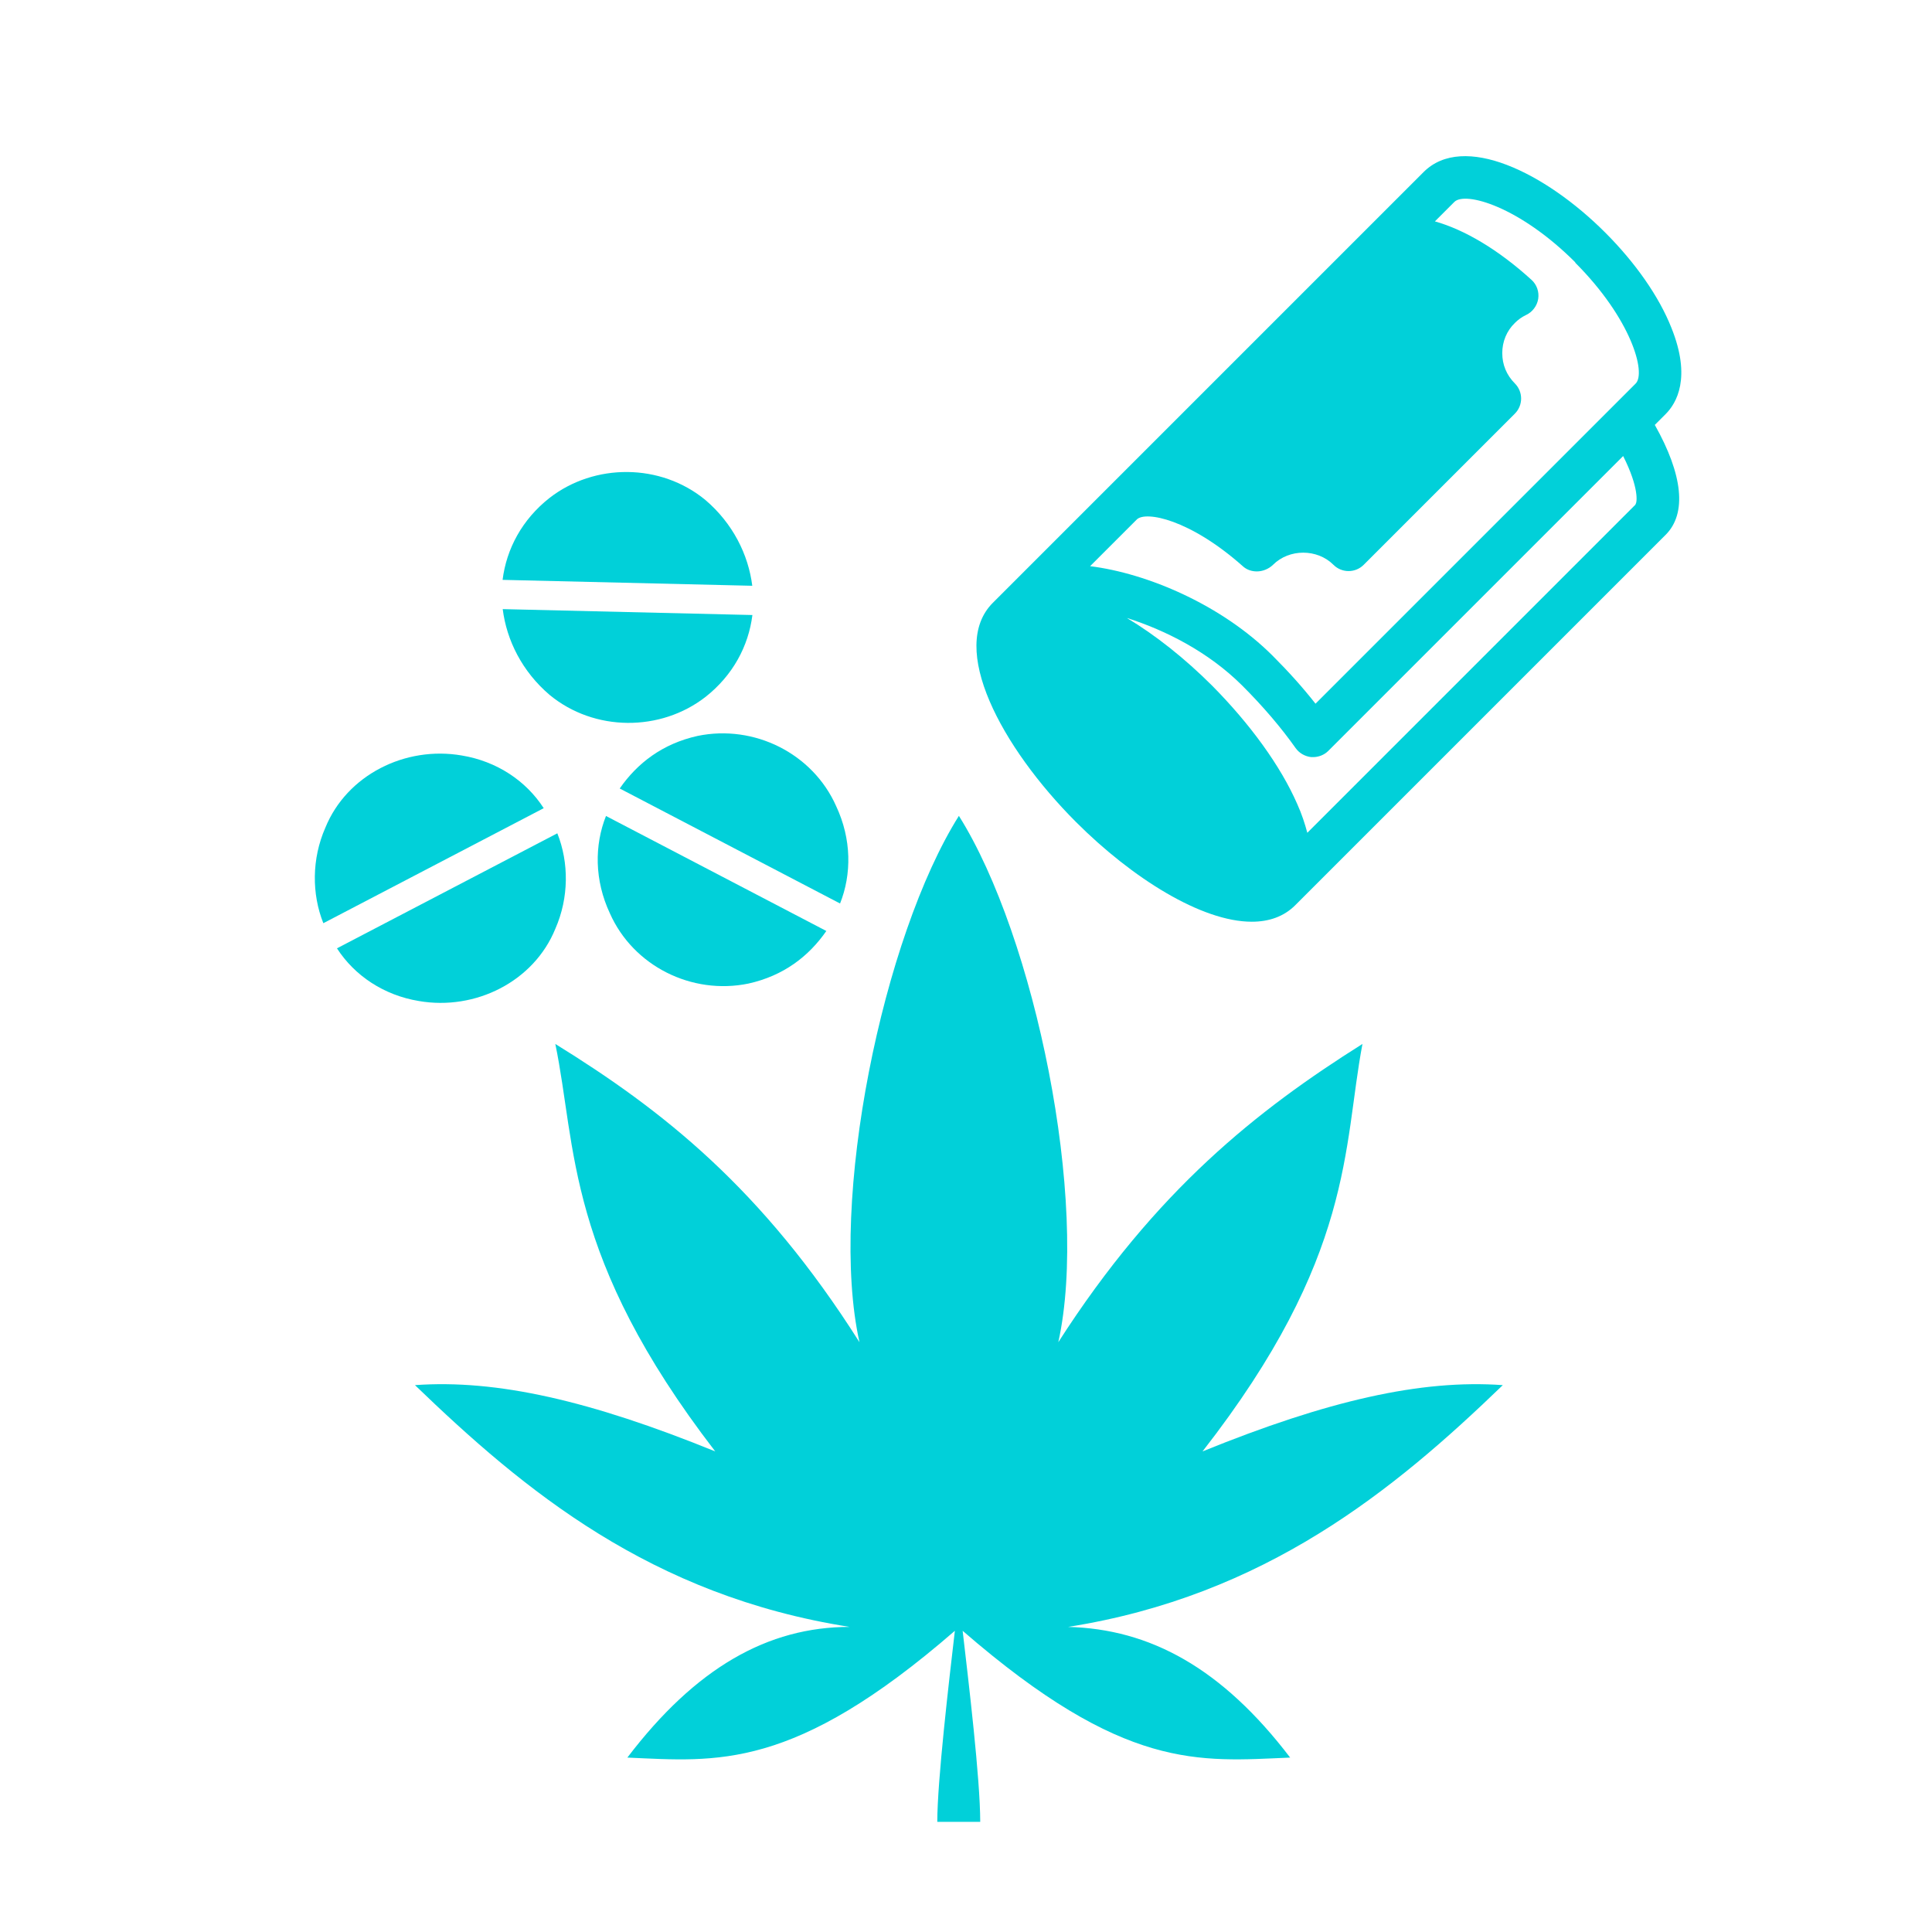
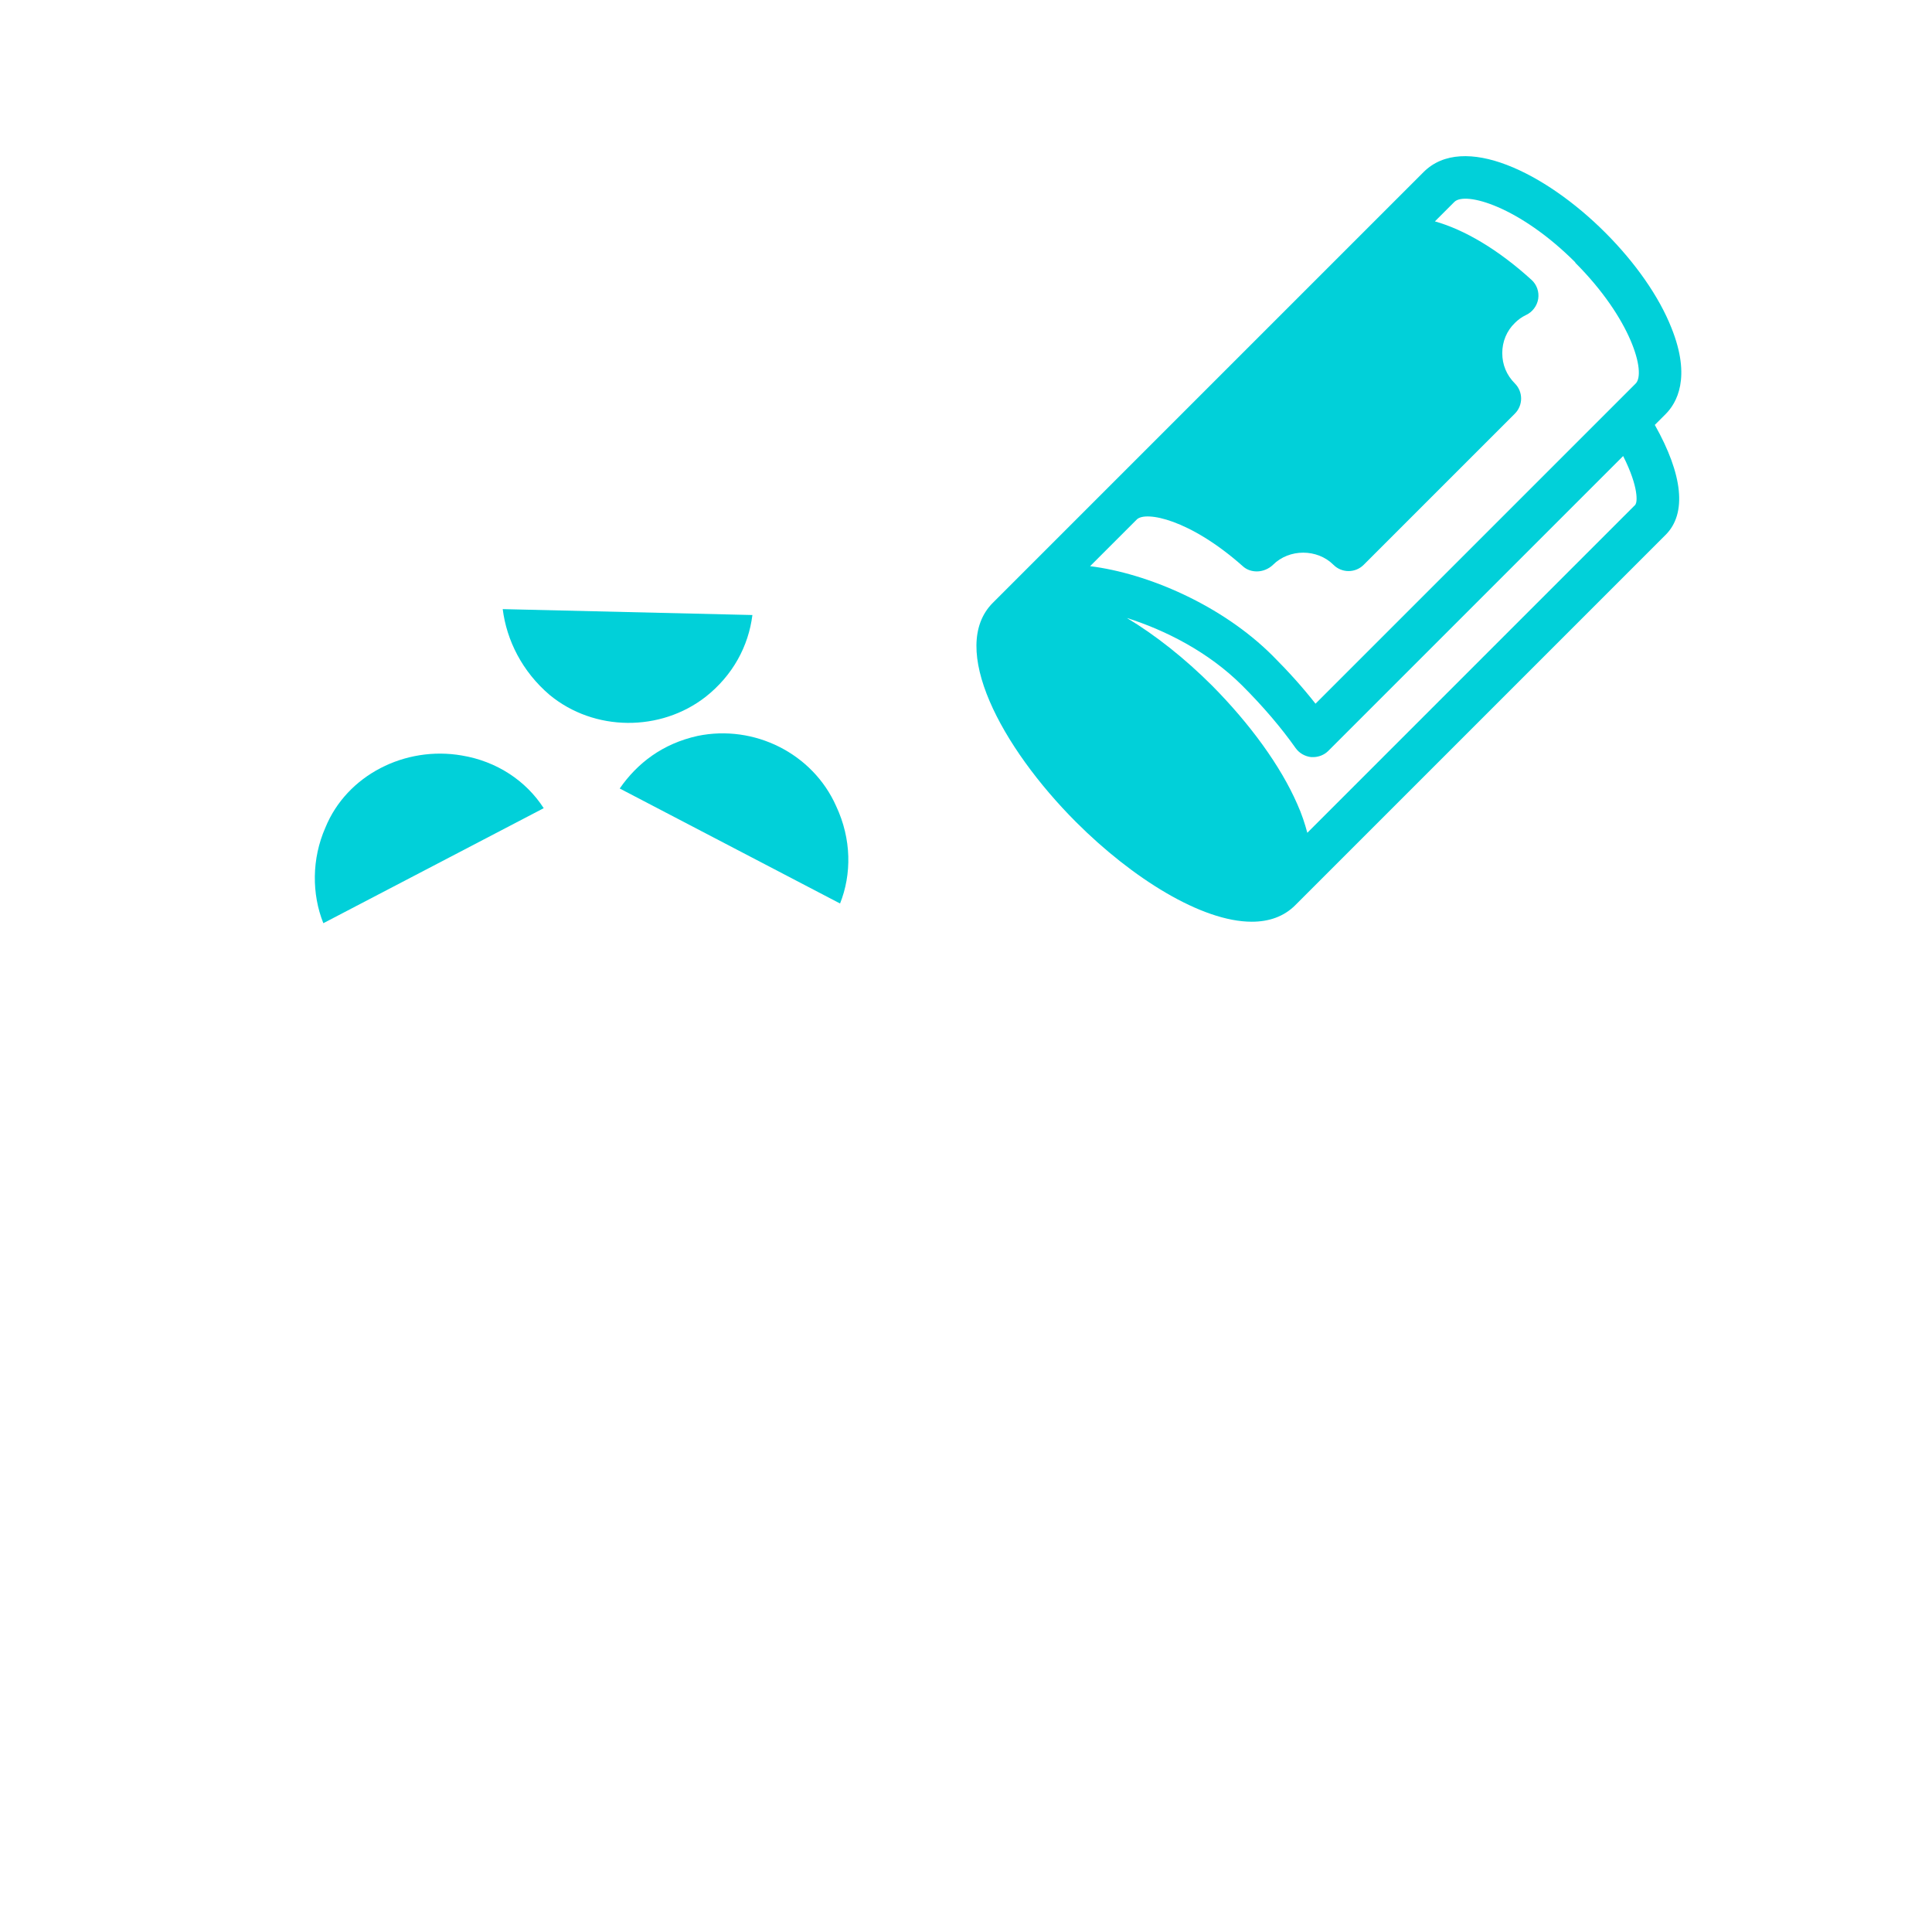
<svg xmlns="http://www.w3.org/2000/svg" id="Layer_1" data-name="Layer 1" viewBox="0 0 144 144">
  <defs>
    <style>
      .cls-1 {
        fill: #01d0d9;
      }
    </style>
  </defs>
  <g>
-     <path class="cls-1" d="M79.61,121.26c14.68-2.32,24.27-10.17,32.4-18.02-6.1-.44-13.08,1.16-22.38,4.94,11.33-14.53,10.46-22.67,11.92-30.37-7.85,4.94-15.4,10.9-22.67,22.23,2.32-10.46-1.74-30.22-7.41-39.23-5.67,9.01-9.74,28.77-7.41,39.23-7.27-11.48-14.68-17.29-22.67-22.23,1.6,7.7.73,15.84,11.92,30.37-9.3-3.78-16.27-5.38-22.38-4.94,8.14,7.85,17.58,15.69,32.4,18.02-6.1,0-11.48,3.05-16.57,9.74,6.68.29,12.35,1.02,24.41-9.45-.44,3.78-1.31,11.19-1.31,14.24h3.2c0-3.2-.87-10.46-1.31-14.24,12.06,10.46,17.58,9.74,24.41,9.45-5.09-6.68-10.46-9.59-16.57-9.74h0Z" />
-     <path class="cls-1" d="M56.07,43.66c-.29-2.32-1.45-4.65-3.49-6.39-3.34-2.76-8.28-2.76-11.63-.15-2.03,1.6-3.2,3.78-3.49,6.1l18.6.44Z" />
    <path class="cls-1" d="M37.47,45.4c.29,2.32,1.45,4.65,3.49,6.39,3.34,2.76,8.28,2.76,11.63.15,2.03-1.6,3.2-3.78,3.49-6.1l-18.6-.44Z" />
    <path class="cls-1" d="M62.61,67.35c.87-2.18.87-4.8-.29-7.27-1.74-3.92-6.1-6.1-10.32-5.23-2.62.58-4.5,2.03-5.81,3.92l16.42,8.57Z" />
-     <path class="cls-1" d="M45.17,60.81c-.87,2.18-.87,4.8.29,7.27,1.74,3.92,6.1,6.1,10.32,5.23,2.62-.58,4.5-2.03,5.81-3.92l-16.42-8.57Z" />
+     <path class="cls-1" d="M45.17,60.81l-16.42-8.57Z" />
    <path class="cls-1" d="M40.52,60.23c-1.31-2.03-3.49-3.49-6.1-3.92-4.21-.73-8.57,1.45-10.17,5.38-1.02,2.32-1.02,4.94-.15,7.12l16.42-8.57Z" />
-     <path class="cls-1" d="M25.12,70.69c1.31,2.03,3.49,3.49,6.1,3.92,4.21.73,8.57-1.45,10.17-5.38,1.02-2.32,1.02-4.94.15-7.12l-16.42,8.57Z" />
  </g>
  <path class="cls-1" d="M74,44.93c-3.33,3.33.61,10.74,6.2,16.34,4.18,4.18,9.36,7.43,13.1,7.43,1.28,0,2.39-.38,3.24-1.23l27.61-27.61c1.59-1.59,1.28-4.48-.81-8.19l.81-.81c.8-.8,1.93-2.69.43-6.42-.92-2.33-2.68-4.85-4.94-7.11-4.48-4.48-10.57-7.46-13.53-4.51l-32.12,32.12h.02ZM121.91,37.6l-24.47,24.47c-.18-.67-.41-1.39-.75-2.14-1.24-2.84-3.51-5.96-6.34-8.82-2.04-2.04-4.24-3.78-6.36-5.05,2.81.89,6.06,2.5,8.61,5.05,1.55,1.55,2.89,3.12,3.97,4.65.27.38.7.62,1.16.67h.14c.41,0,.83-.16,1.13-.46l21.98-21.98c1.2,2.38,1.04,3.48.92,3.59v.02ZM117.4,19.57c4.19,4.19,5.31,8.23,4.51,9.02l-23.86,23.86c-.94-1.2-2.01-2.39-3.19-3.57-3.79-3.79-9.34-6.15-13.61-6.68l3.48-3.48c.65-.65,3.95-.03,7.91,3.49.29.26.65.38,1.04.38.43,0,.88-.18,1.2-.49,1.21-1.21,3.3-1.21,4.51,0,.62.62,1.63.62,2.25,0l11.27-11.27c.62-.62.62-1.63,0-2.25s-.94-1.4-.94-2.26.33-1.66.94-2.25c.24-.24.53-.45.83-.59.48-.22.83-.69.91-1.21s-.11-1.07-.51-1.42c-2.47-2.25-4.99-3.73-7.19-4.35l1.45-1.45c.8-.8,4.83.32,9.02,4.51h0Z" />
</svg>